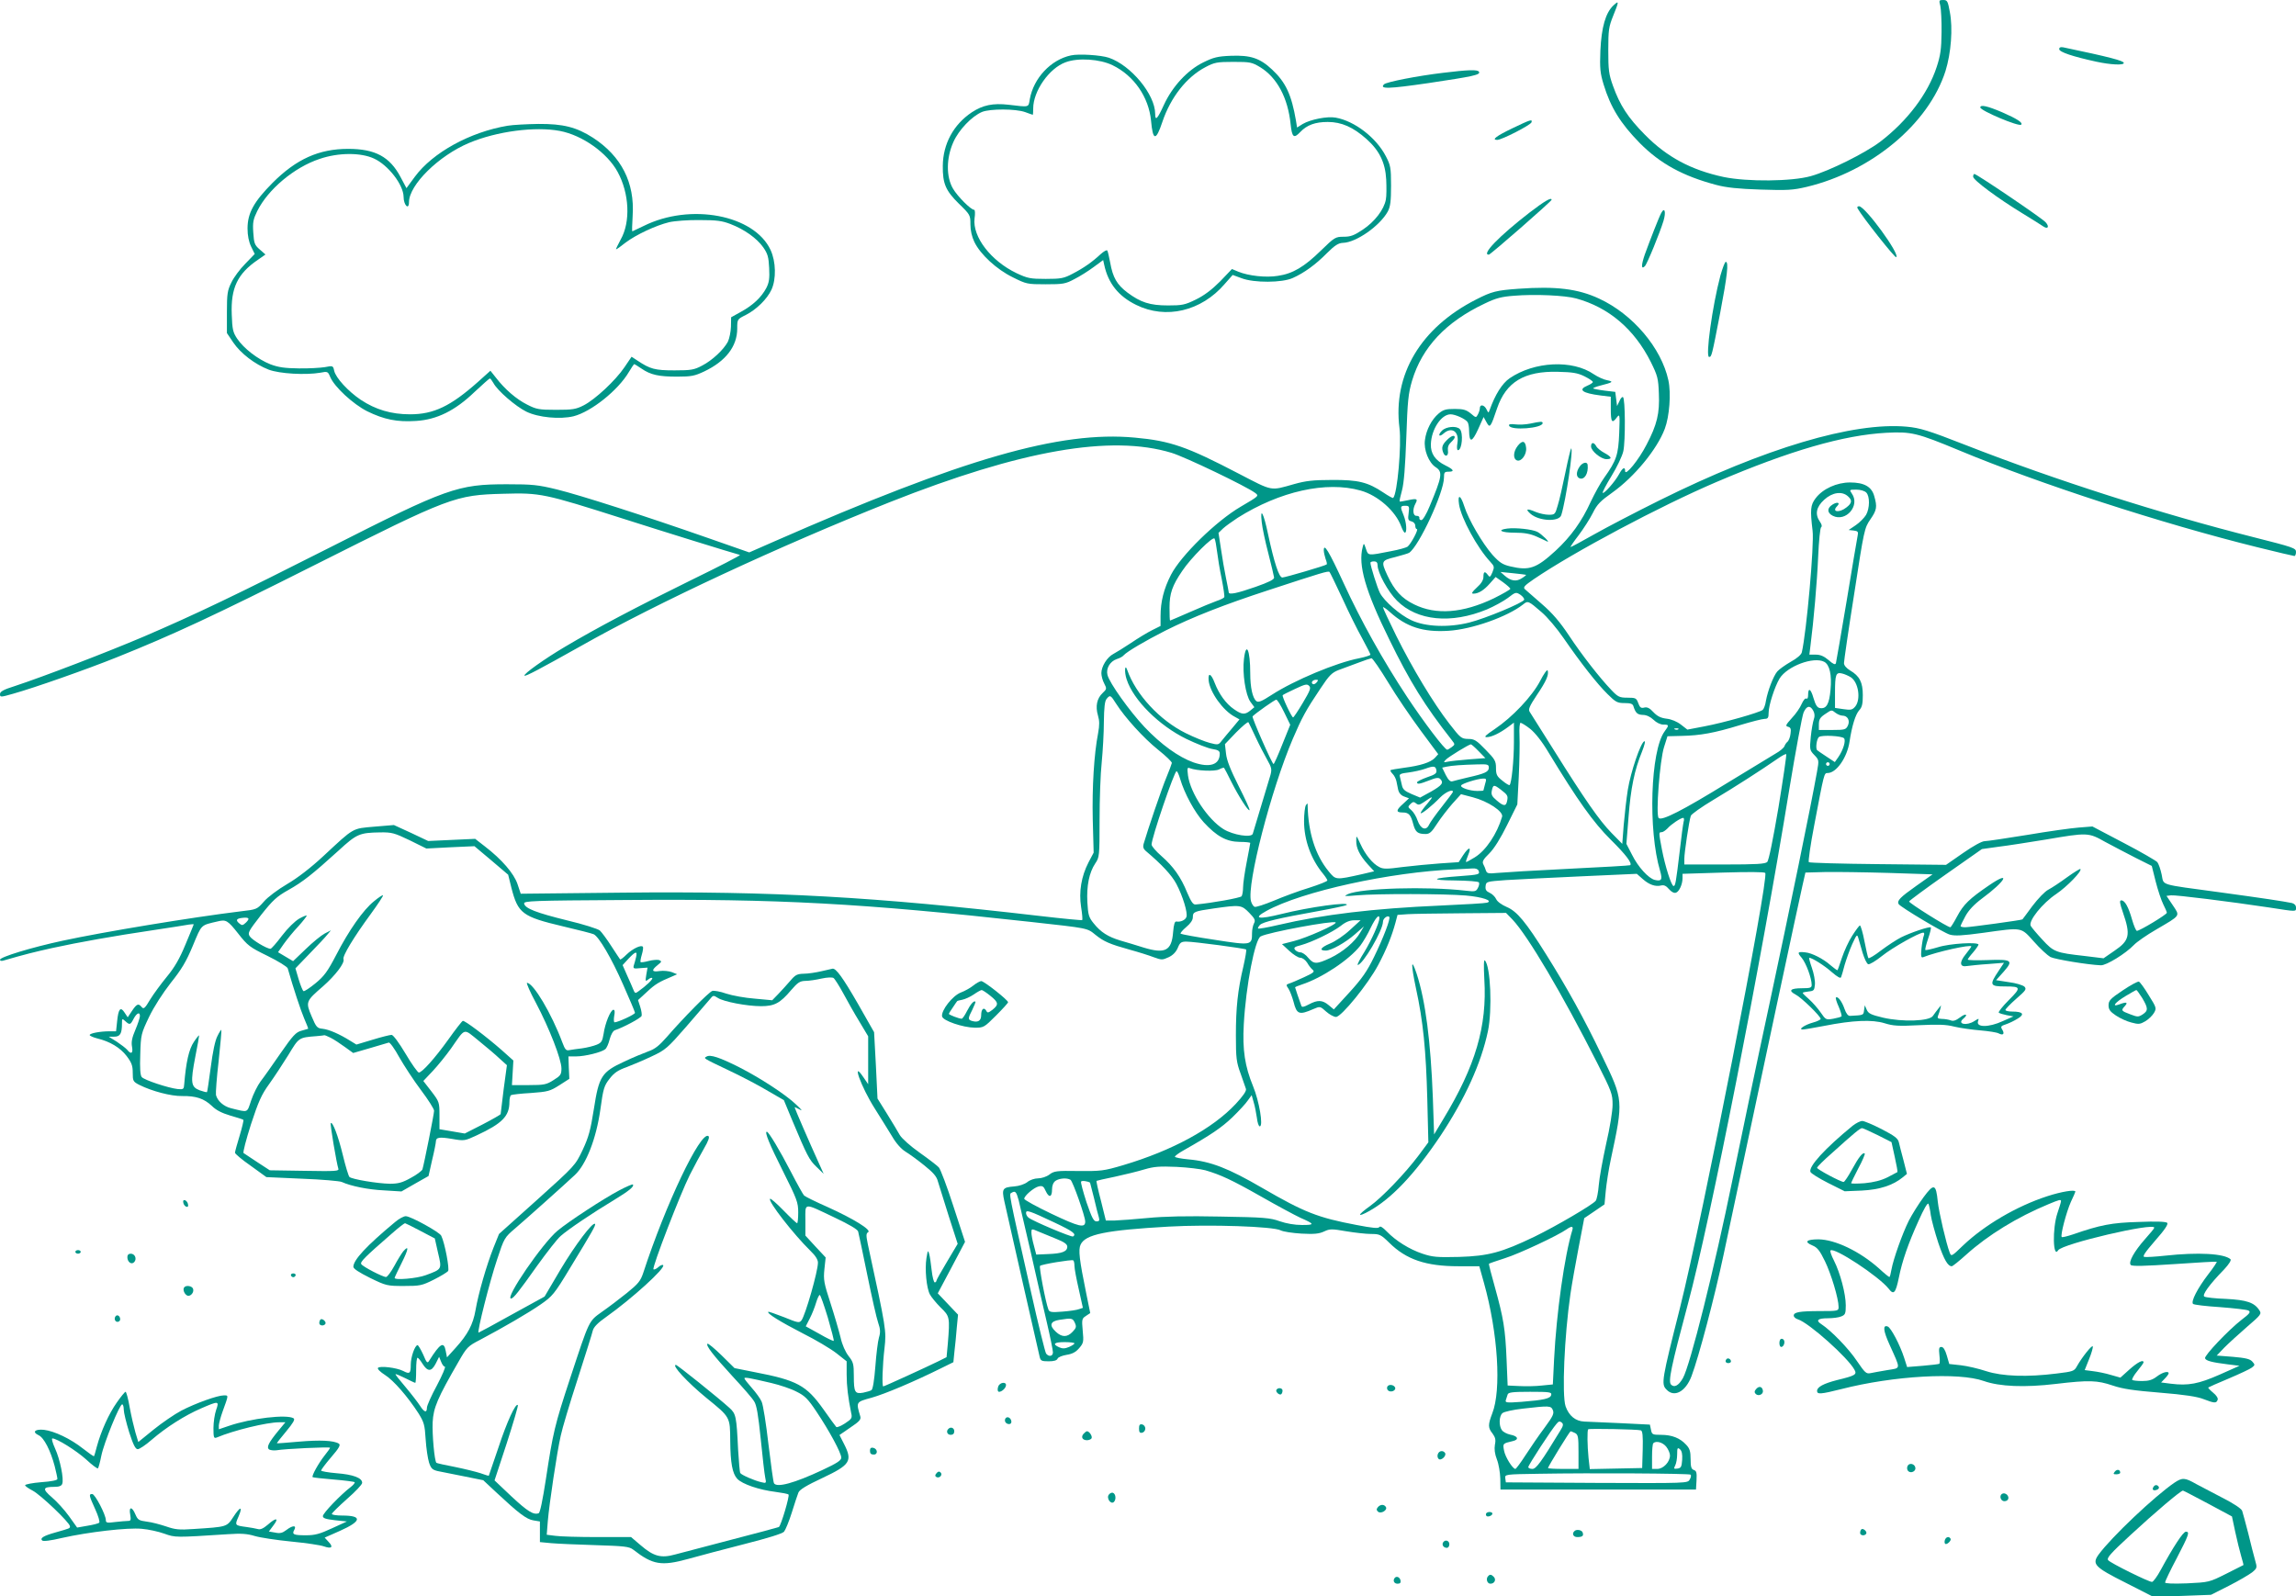
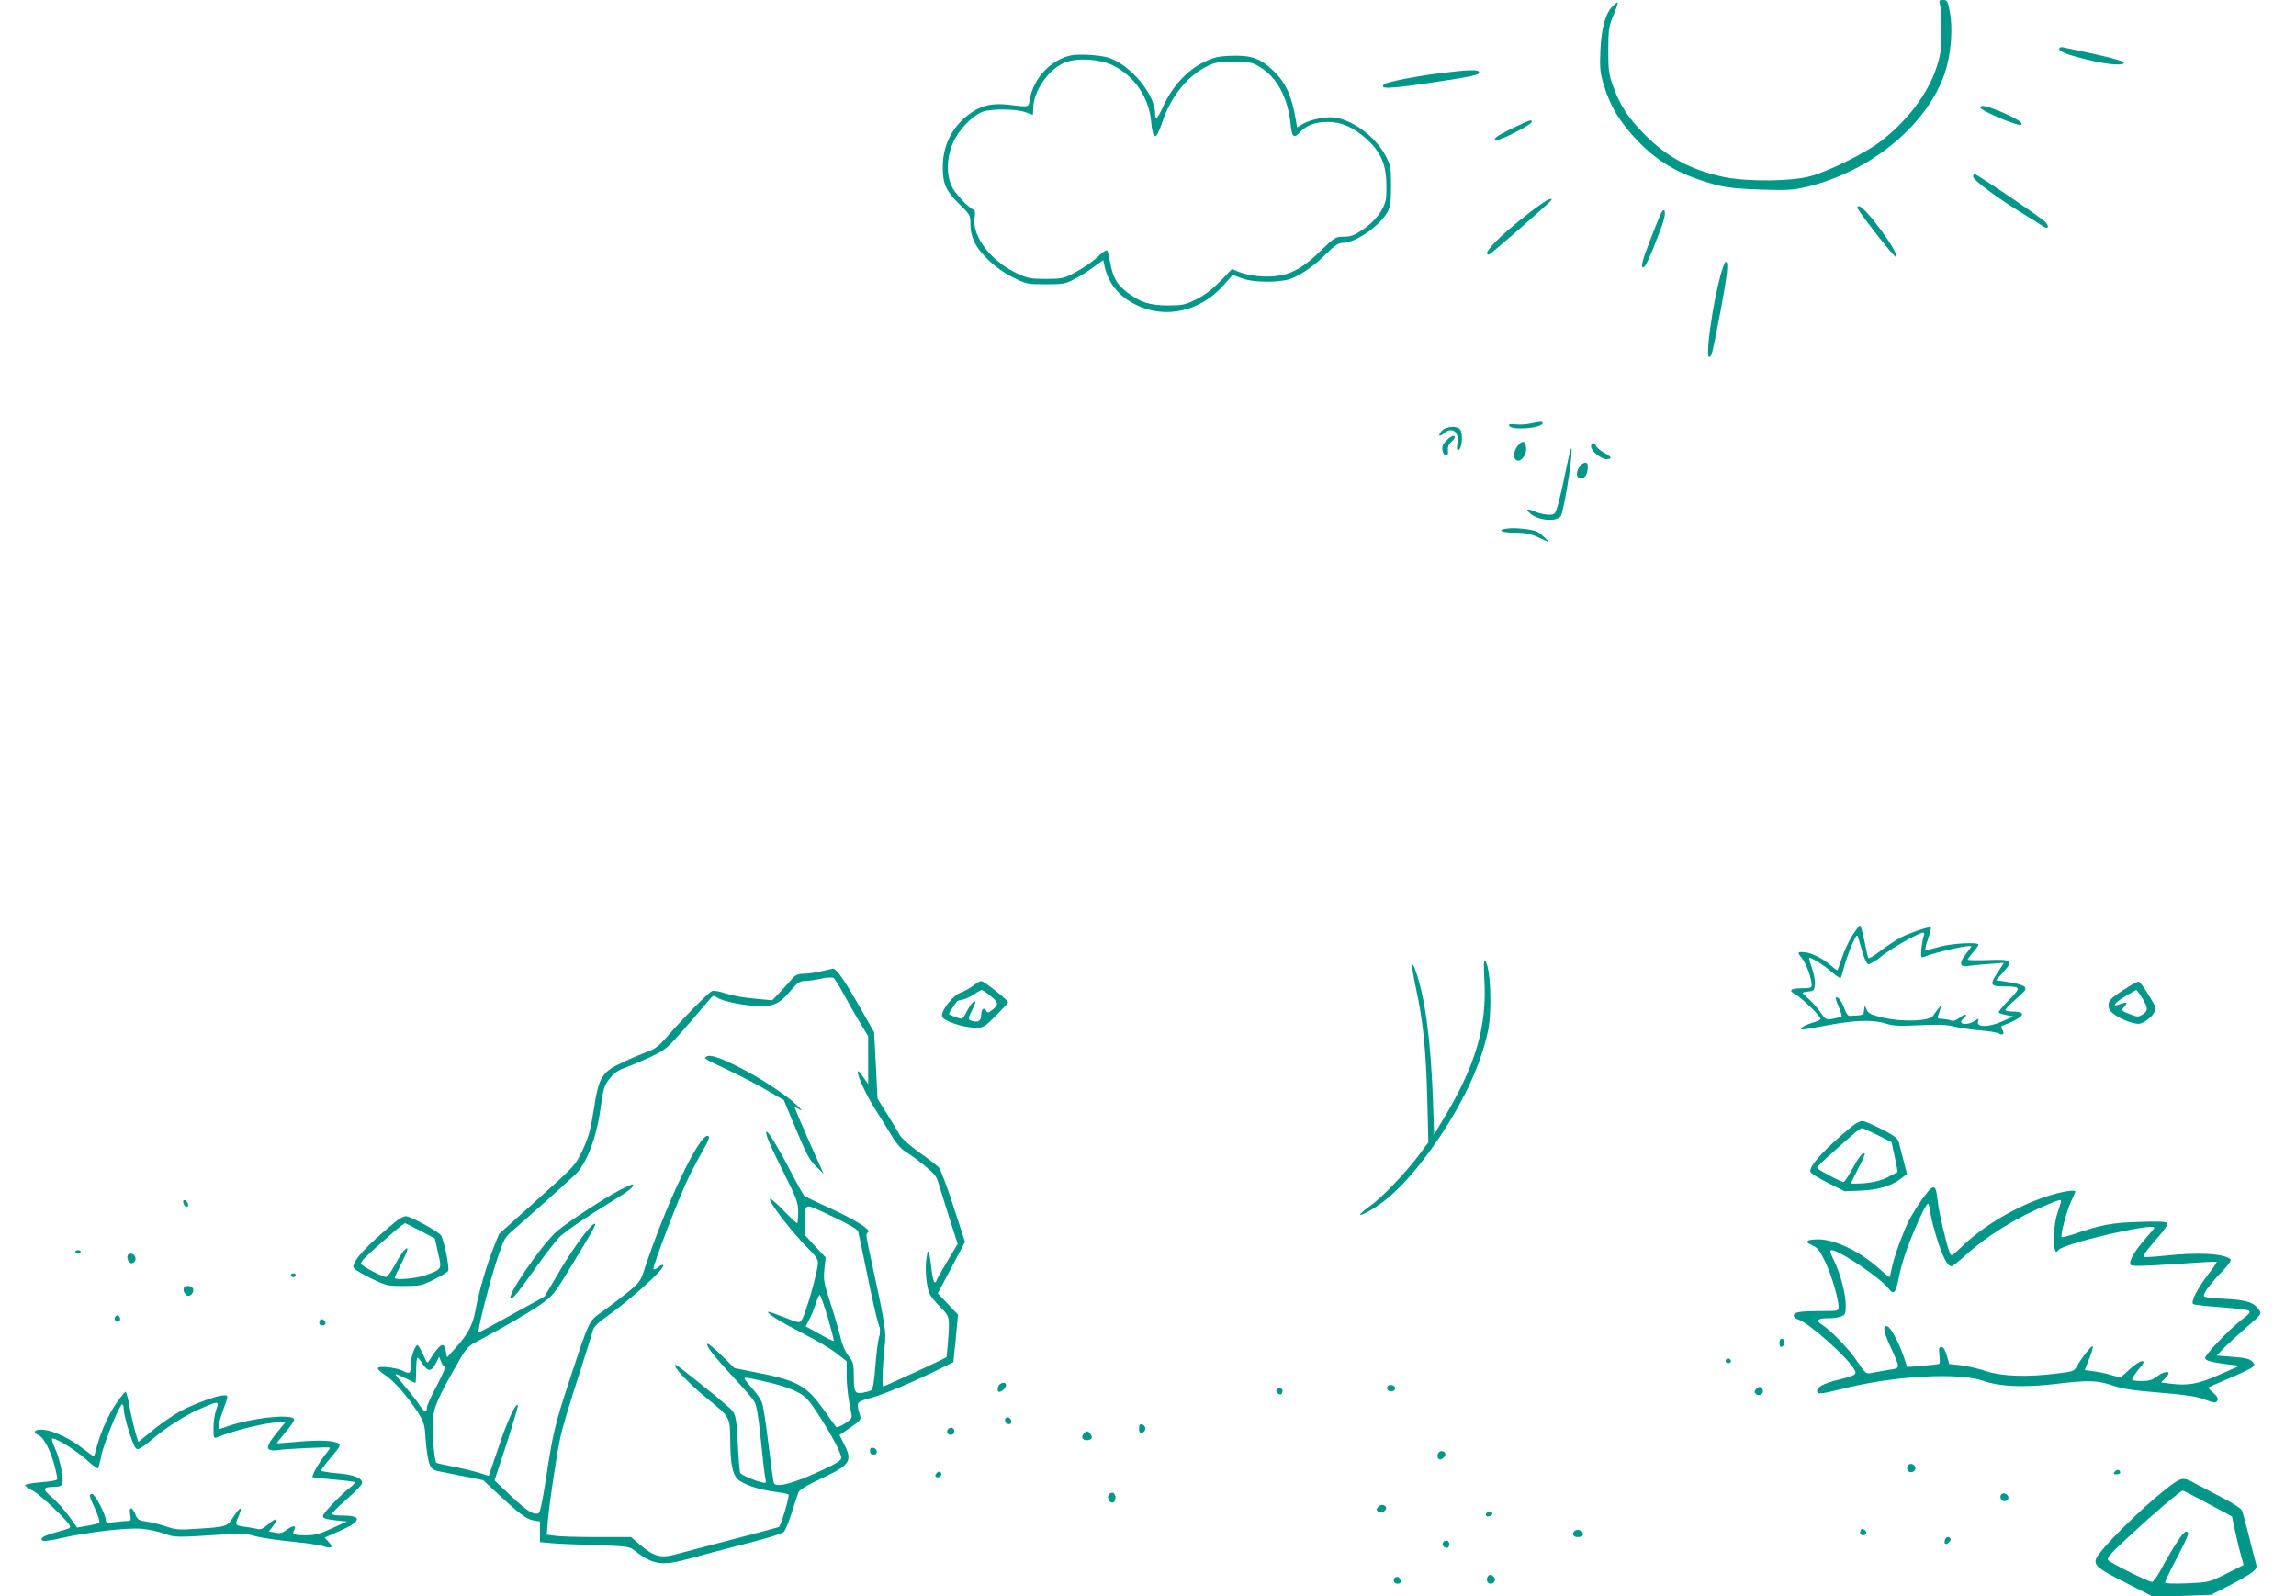
<svg xmlns="http://www.w3.org/2000/svg" version="1.0" width="1280pt" height="890pt" viewBox="0 0 1280 890" preserveAspectRatio="xMidYMid meet">
  <g transform="translate(0,890) scale(0.1,-0.1)" fill="#009688" stroke="none">
    <path d="M10817 8868 c4 -18 8 -85 7 -148 -1 -94 -6 -129 -27 -193 -49 -150 -164 -302 -316 -418 -84 -63 -282 -162 -386 -191 -106 -30 -354 -32 -485 -5 -182 39 -317 111 -440 236 -95 96 -139 164 -178 273 -23 64 -26 88 -26 198 0 113 3 131 27 191 33 81 34 89 2 59 -44 -41 -67 -122 -73 -252 -4 -100 -1 -126 18 -189 39 -128 94 -217 202 -327 114 -115 241 -184 426 -233 56 -15 123 -22 247 -26 150 -5 180 -3 257 15 363 87 680 352 774 646 31 100 42 238 24 330 -11 60 -14 66 -37 66 -23 0 -24 -2 -16 -32z" />
    <path d="M11480 8626 c0 -16 74 -41 207 -70 79 -17 153 -21 153 -7 0 12 -79 33 -337 87 -16 3 -23 0 -23 -10z" />
    <path d="M5970 8591 c-112 -24 -208 -127 -229 -244 -8 -47 0 -45 -118 -31 -88 10 -144 -2 -205 -42 -102 -68 -161 -176 -162 -299 -1 -99 16 -138 90 -211 63 -61 64 -64 64 -115 0 -34 8 -69 22 -98 33 -69 124 -153 214 -197 76 -38 81 -39 183 -39 97 0 111 2 161 29 30 15 79 46 107 67 l53 39 6 -27 c22 -103 80 -175 178 -223 166 -82 363 -35 493 116 l45 51 49 -18 c70 -27 227 -26 286 1 63 28 128 75 191 139 44 44 64 56 89 57 74 2 206 95 250 175 14 27 18 56 18 144 0 101 -3 114 -29 164 -54 104 -174 196 -279 215 -47 9 -141 -10 -184 -35 l-32 -20 -6 38 c-25 145 -57 214 -133 285 -68 64 -120 81 -229 77 -76 -3 -98 -9 -155 -37 -88 -43 -172 -134 -219 -236 -36 -79 -49 -93 -49 -51 0 108 -135 271 -258 313 -44 15 -169 23 -212 13z m233 -55 c119 -58 201 -177 214 -309 10 -113 27 -115 63 -7 46 137 135 251 241 306 49 26 64 29 155 29 95 0 103 -2 150 -30 94 -58 154 -171 169 -317 8 -75 18 -82 54 -44 37 39 83 56 153 56 77 0 142 -29 216 -95 72 -64 105 -132 110 -226 2 -43 2 -93 -2 -112 -10 -55 -62 -123 -128 -167 -49 -33 -69 -40 -107 -40 -46 0 -51 -3 -127 -77 -93 -91 -157 -129 -240 -141 -66 -11 -164 0 -220 23 l-36 15 -66 -69 c-46 -46 -88 -78 -135 -101 -61 -30 -77 -33 -155 -33 -102 0 -153 17 -227 72 -58 44 -81 83 -96 168 -6 32 -13 62 -16 66 -3 5 -19 -4 -37 -20 -46 -43 -94 -77 -156 -109 -49 -26 -65 -29 -150 -29 -86 0 -101 3 -163 32 -142 68 -246 202 -234 305 4 26 3 48 -2 48 -18 0 -93 75 -118 118 -39 66 -38 171 2 260 30 68 103 144 160 168 45 18 187 18 240 -1 22 -8 41 -15 43 -15 1 0 2 16 2 35 0 97 89 225 181 258 69 26 191 18 262 -17z" />
    <path d="M8045 8494 c-143 -17 -316 -51 -329 -64 -27 -27 23 -26 249 7 248 37 291 46 280 63 -8 13 -61 11 -200 -6z" />
    <path d="M11040 8301 c0 -18 216 -109 228 -96 11 11 -24 33 -106 69 -82 35 -122 44 -122 27z" />
    <path d="M8434 8186 c-92 -44 -121 -66 -87 -66 25 0 185 82 191 98 6 19 -6 15 -104 -32z" />
-     <path d="M2830 8199 c-209 -35 -417 -149 -517 -284 l-47 -64 -33 62 c-60 113 -141 157 -292 157 -163 0 -289 -57 -421 -189 -105 -106 -140 -169 -140 -255 0 -39 7 -74 20 -101 l20 -41 -53 -55 c-29 -29 -64 -76 -77 -104 -22 -44 -25 -63 -25 -166 l0 -116 35 -52 c42 -62 121 -122 198 -152 61 -23 206 -31 288 -17 40 8 42 7 55 -24 23 -55 127 -151 206 -191 94 -46 167 -61 272 -54 116 7 218 57 327 162 44 41 82 75 85 75 3 0 12 -12 20 -26 22 -42 124 -130 183 -159 67 -33 188 -44 263 -26 99 25 249 145 309 247 14 24 28 44 30 44 1 0 20 -11 40 -25 51 -35 96 -45 199 -45 79 0 98 4 151 29 120 57 184 140 184 239 0 52 0 52 48 76 59 30 119 89 143 141 27 59 25 156 -5 221 -91 196 -447 264 -708 134 -33 -16 -62 -30 -63 -30 -2 0 -1 39 2 88 12 184 -63 331 -221 434 -92 59 -166 78 -305 77 -64 -1 -141 -5 -171 -10z m291 -29 c126 -24 264 -122 322 -228 66 -121 73 -280 17 -378 -16 -30 -28 -54 -25 -54 3 0 26 16 52 37 58 44 169 96 243 114 30 7 107 13 170 12 95 0 125 -4 172 -22 78 -30 147 -79 183 -130 25 -36 30 -54 33 -115 3 -58 0 -81 -16 -112 -27 -51 -74 -96 -142 -133 l-54 -30 -1 -53 c-1 -29 -9 -66 -17 -83 -24 -45 -87 -104 -143 -133 -45 -24 -61 -27 -155 -27 -109 0 -135 7 -207 55 l-32 21 -40 -59 c-50 -74 -163 -179 -227 -212 -43 -22 -62 -25 -154 -25 -96 0 -110 3 -161 29 -60 30 -124 85 -174 150 l-31 39 -69 -62 c-153 -136 -247 -181 -379 -181 -105 0 -192 26 -275 81 -71 48 -139 122 -148 162 -6 28 -7 29 -52 20 -25 -4 -91 -8 -146 -7 -78 1 -113 6 -158 23 -70 28 -148 88 -185 143 -24 36 -27 53 -30 134 -6 148 32 228 145 305 l43 30 -32 28 c-29 25 -32 35 -36 95 -4 56 0 74 22 119 60 121 206 244 348 291 105 36 230 36 303 2 79 -36 164 -146 165 -213 0 -47 30 -77 30 -30 1 97 166 259 335 330 154 65 368 93 506 67z" />
    <path d="M11000 7915 c0 -19 138 -121 274 -204 55 -34 109 -67 118 -74 26 -17 34 0 12 24 -19 22 -384 269 -397 269 -4 0 -7 -7 -7 -15z" />
    <path d="M8526 7714 c-169 -131 -269 -234 -226 -234 9 0 350 298 350 306 0 16 -39 -7 -124 -72z" />
    <path d="M10356 7738 c26 -47 208 -277 215 -272 24 14 -173 284 -207 284 -9 0 -12 -5 -8 -12z" />
    <path d="M9261 7712 c-13 -24 -62 -150 -91 -230 -21 -61 -21 -87 0 -66 13 13 84 187 104 253 15 50 6 79 -13 43z" />
    <path d="M9591 7363 c-45 -169 -84 -453 -63 -453 14 0 15 3 62 246 40 210 48 284 31 284 -5 0 -18 -35 -30 -77z" />
-     <path d="M8465 7290 c-123 -9 -148 -15 -236 -60 -309 -157 -465 -419 -427 -717 12 -96 -12 -367 -35 -389 -2 -3 -27 11 -55 30 -87 58 -140 71 -287 70 -104 0 -146 -5 -210 -23 -135 -38 -116 -42 -307 57 -291 152 -383 184 -581 202 -417 39 -956 -116 -2011 -579 l-139 -61 -226 79 c-360 126 -716 240 -846 272 -107 26 -136 29 -280 29 -273 0 -335 -22 -983 -351 -521 -264 -753 -375 -1042 -499 -202 -86 -556 -222 -717 -275 -64 -20 -83 -31 -83 -45 0 -18 3 -18 73 2 118 33 411 136 580 204 309 124 540 231 1102 514 756 380 782 390 1052 397 206 6 227 1 664 -138 225 -72 596 -187 654 -203 6 -2 -119 -66 -277 -143 -301 -148 -523 -265 -698 -369 -112 -66 -234 -153 -226 -161 5 -6 86 37 316 166 428 242 1107 557 1720 801 732 290 1234 378 1572 275 78 -24 417 -187 465 -223 23 -17 22 -17 -80 -77 -137 -80 -334 -273 -389 -380 -40 -78 -58 -150 -58 -230 l0 -55 -48 -24 c-26 -13 -79 -45 -117 -71 -39 -26 -83 -53 -98 -61 -35 -18 -67 -70 -67 -107 0 -15 7 -42 16 -58 15 -29 14 -31 -9 -53 -32 -30 -41 -74 -26 -125 9 -30 9 -54 1 -98 -23 -118 -34 -302 -30 -482 l5 -185 -29 -55 c-40 -78 -54 -163 -41 -248 6 -37 9 -70 6 -73 -2 -2 -108 8 -236 23 -921 107 -1488 139 -2328 130 l-566 -6 -18 54 c-20 59 -88 138 -182 210 l-54 42 -131 -6 -131 -6 -95 45 -96 44 -108 -9 c-126 -11 -112 -3 -284 -163 -72 -67 -145 -123 -203 -157 -51 -30 -109 -73 -130 -98 -38 -43 -40 -44 -128 -54 -277 -34 -762 -114 -994 -164 -176 -38 -349 -91 -349 -106 0 -6 8 -8 18 -5 124 36 174 48 272 70 146 32 348 68 565 100 94 14 182 28 198 31 15 2 27 3 27 1 0 -2 -21 -52 -46 -112 -33 -80 -61 -128 -104 -180 -32 -39 -74 -96 -93 -127 -29 -49 -36 -55 -47 -42 -18 22 -27 19 -54 -21 l-24 -36 -18 27 c-22 34 -34 21 -41 -49 l-6 -56 -36 0 c-52 0 -111 -11 -111 -21 0 -4 19 -13 43 -19 70 -17 127 -51 163 -98 28 -37 34 -54 34 -93 0 -46 2 -50 37 -68 70 -35 176 -63 238 -62 79 1 122 -14 166 -55 24 -24 56 -40 103 -54 38 -11 71 -21 73 -24 2 -2 -7 -42 -21 -88 -14 -46 -26 -89 -26 -95 0 -6 39 -39 88 -73 l87 -63 200 -9 c110 -4 209 -13 220 -18 50 -23 148 -43 236 -47 l97 -6 75 43 76 43 20 89 c12 49 21 96 21 103 0 24 19 27 90 15 69 -12 71 -11 138 20 142 66 182 107 182 186 0 18 4 35 9 38 5 3 55 9 111 12 94 7 106 10 158 43 l56 36 -3 63 -2 62 43 0 c49 0 142 23 162 40 8 6 19 31 25 56 7 26 19 47 29 50 46 15 144 67 149 80 2 7 -1 30 -8 51 l-12 37 50 46 c46 43 66 55 143 87 l25 11 -30 12 c-16 6 -47 9 -67 6 -45 -7 -48 4 -12 33 24 19 24 21 9 28 -10 3 -36 1 -59 -5 -22 -6 -43 -9 -45 -6 -2 2 1 21 7 41 6 20 9 40 6 44 -8 13 -57 -10 -91 -43 -18 -18 -34 -30 -36 -27 -2 2 -24 36 -49 74 -25 39 -54 78 -64 87 -11 9 -92 35 -181 56 -174 43 -236 67 -241 94 -3 15 43 17 565 20 854 7 1315 -18 2258 -122 326 -36 315 -34 362 -72 47 -38 80 -52 191 -83 48 -13 108 -32 134 -42 44 -16 48 -16 83 0 24 11 41 29 51 52 12 30 19 35 48 35 42 0 327 -38 333 -44 3 -3 -4 -44 -15 -93 -32 -135 -42 -231 -42 -386 0 -126 3 -150 26 -212 13 -38 27 -77 30 -86 4 -11 -16 -40 -57 -84 -129 -138 -354 -260 -626 -341 -111 -33 -126 -34 -251 -33 -122 2 -136 0 -162 -20 -16 -12 -44 -21 -63 -21 -19 0 -46 -9 -60 -21 -16 -12 -46 -22 -73 -24 -65 -5 -70 -13 -55 -82 21 -95 190 -840 197 -868 5 -22 11 -25 50 -25 30 0 46 5 50 15 3 8 26 17 50 21 32 5 51 15 70 37 25 29 26 36 20 98 -6 63 -4 68 18 82 l24 16 -23 113 c-38 186 -44 240 -31 268 26 58 141 81 491 101 231 13 584 1 625 -21 13 -7 65 -15 115 -18 72 -4 99 -1 127 12 32 15 42 15 123 1 48 -8 111 -15 138 -15 48 0 55 -3 102 -49 95 -94 205 -131 386 -131 l116 0 26 -93 c78 -279 98 -597 46 -728 -24 -63 -24 -80 2 -112 15 -21 19 -34 13 -62 -4 -24 -1 -51 11 -82 10 -25 18 -73 19 -107 l1 -61 545 0 545 0 3 52 c2 42 0 52 -15 57 -14 5 -18 17 -18 60 0 44 -5 60 -25 81 -34 37 -79 55 -140 55 -48 0 -51 2 -56 29 l-6 28 -161 8 c-89 4 -181 8 -204 9 -50 2 -86 32 -105 85 -21 62 -7 391 27 626 8 55 29 173 46 261 l31 162 56 38 57 39 7 75 c4 41 16 120 28 175 71 332 71 330 -49 578 -99 207 -195 380 -311 565 -114 182 -163 241 -220 265 -28 12 -53 30 -59 44 -6 13 -22 29 -36 35 -20 9 -25 18 -23 37 3 26 5 26 113 34 61 4 249 13 420 21 l310 14 33 -29 c36 -32 71 -44 103 -36 15 4 28 -2 43 -20 15 -17 29 -24 40 -20 18 7 36 47 36 81 l0 24 226 7 c139 4 229 4 235 -2 23 -23 -352 -1936 -476 -2428 -100 -396 -105 -422 -75 -452 43 -47 107 -13 140 74 41 109 128 438 179 678 212 998 424 1992 439 2055 l17 75 110 3 c61 1 220 -1 355 -5 l244 -8 -92 -65 c-89 -63 -108 -82 -97 -101 11 -17 250 -160 285 -170 28 -8 69 -6 186 10 222 31 209 33 283 -49 34 -39 76 -77 92 -86 27 -13 208 -43 281 -46 31 -1 138 65 184 113 16 17 72 56 124 86 140 82 134 74 93 136 l-35 52 25 3 c26 3 330 -35 549 -68 155 -24 148 -24 148 0 0 12 -8 21 -22 25 -49 10 -154 26 -403 60 -345 47 -310 36 -324 99 -6 29 -17 60 -24 69 -7 8 -91 57 -187 107 l-175 92 -75 -6 c-41 -3 -171 -21 -288 -41 -117 -19 -224 -35 -238 -35 -15 0 -64 -27 -120 -66 l-95 -66 -379 4 c-208 2 -382 7 -386 11 -4 4 9 96 30 205 56 295 55 292 75 292 49 0 109 87 122 175 13 86 33 152 54 175 16 17 20 36 20 84 0 72 -18 107 -71 138 -21 13 -34 28 -34 41 0 11 25 185 57 386 55 358 57 367 90 415 36 52 39 70 22 129 -14 53 -56 77 -135 77 -74 0 -152 -35 -192 -88 -29 -38 -31 -64 -17 -181 10 -75 -34 -566 -60 -678 -3 -13 -27 -34 -62 -53 -31 -18 -65 -42 -75 -54 -22 -26 -53 -108 -63 -163 -3 -23 -12 -46 -18 -51 -18 -15 -219 -72 -326 -92 l-94 -18 -36 28 c-22 17 -53 30 -80 33 -33 4 -52 14 -73 36 -21 23 -35 30 -51 26 -18 -5 -25 0 -34 25 -10 28 -15 30 -60 30 -44 0 -53 4 -90 43 -64 67 -163 193 -237 305 -50 75 -92 124 -150 174 -45 39 -87 76 -95 83 -11 11 -2 20 50 56 222 151 703 407 1019 542 410 175 707 261 946 274 140 7 170 0 406 -98 446 -186 1129 -408 1662 -540 109 -27 203 -49 207 -49 5 0 9 10 9 23 0 21 -16 26 -233 81 -519 131 -1106 318 -1607 514 -212 83 -256 96 -330 103 -298 27 -791 -119 -1379 -411 -131 -65 -294 -150 -363 -189 -69 -39 -128 -71 -132 -71 -3 0 17 30 45 66 27 36 63 92 79 124 24 49 43 67 109 114 122 87 248 239 292 355 26 69 36 198 20 271 -39 180 -198 368 -386 455 -118 55 -241 70 -450 55z m322 -54 c182 -50 324 -171 416 -354 38 -77 42 -92 45 -176 5 -110 -10 -174 -69 -286 -43 -84 -118 -176 -119 -147 0 27 -14 20 -34 -17 -22 -41 -84 -111 -91 -104 -3 3 19 45 49 94 30 49 60 111 66 139 12 55 11 293 -2 301 -4 3 -14 -7 -20 -23 l-13 -27 -5 39 -5 40 -59 7 c-32 4 -61 10 -64 12 -2 3 16 10 39 16 71 18 77 22 39 30 -19 3 -53 19 -74 33 -120 83 -332 72 -470 -22 -42 -29 -81 -92 -111 -176 -7 -19 -7 -19 -18 3 -12 25 -37 30 -37 6 0 -8 -5 -24 -11 -35 -10 -19 -11 -19 -40 6 -25 20 -41 25 -89 25 -49 0 -64 -4 -90 -26 -39 -33 -69 -91 -76 -147 -8 -54 21 -127 60 -152 40 -26 36 -51 -34 -218 -18 -44 -38 -77 -46 -77 -8 0 -13 6 -11 13 1 6 -6 11 -15 11 -21 -2 -25 35 -7 68 15 27 8 30 -42 19 -24 -5 -45 -9 -46 -7 -2 2 4 30 13 62 11 41 18 131 24 294 7 206 11 245 32 317 56 187 188 328 406 431 62 30 94 38 162 43 117 10 285 2 347 -15z m46 -434 c26 -13 47 -27 47 -32 0 -4 -13 -13 -30 -20 -55 -23 -29 -42 73 -55 l57 -7 0 -69 c0 -73 7 -83 34 -46 16 21 17 16 13 -88 -5 -121 -15 -152 -84 -249 -20 -27 -53 -88 -75 -134 -50 -110 -111 -194 -195 -272 -108 -99 -147 -113 -253 -88 -43 10 -60 21 -100 65 -56 64 -134 197 -157 271 -20 63 -38 69 -29 10 12 -78 102 -243 174 -320 23 -25 24 -29 12 -59 -12 -28 -15 -29 -25 -15 -17 23 -25 20 -25 -10 0 -18 -12 -38 -37 -60 -27 -25 -32 -34 -19 -34 28 0 59 19 92 57 l32 36 41 -29 c22 -16 41 -33 41 -37 0 -4 -42 -28 -92 -53 -173 -83 -322 -94 -444 -34 -70 34 -110 78 -149 161 -37 80 -35 84 43 103 37 10 72 20 78 24 55 37 194 337 194 419 0 29 3 33 25 33 36 0 30 12 -17 35 -57 28 -83 66 -81 119 3 83 58 166 110 166 26 0 84 -26 95 -44 4 -6 8 -27 8 -46 1 -70 16 -68 50 6 l31 69 16 -29 c19 -35 23 -30 59 77 50 147 152 209 339 204 82 -2 109 -6 148 -25z m-1248 -637 c97 -27 196 -115 227 -201 7 -19 16 -34 20 -34 13 0 9 58 -7 97 -20 48 -19 53 9 53 22 0 24 -3 19 -41 -5 -35 -3 -41 16 -46 12 -3 21 -13 21 -24 0 -11 4 -19 9 -19 11 0 -33 -83 -52 -98 -7 -5 -48 -17 -92 -25 -131 -26 -127 -26 -140 13 -11 33 -12 34 -18 10 -27 -100 15 -245 148 -515 115 -236 198 -370 349 -562 18 -23 18 -24 0 -38 -11 -8 -22 -15 -26 -15 -14 0 -130 153 -224 295 -134 203 -257 424 -353 633 -83 180 -111 226 -111 184 0 -11 5 -33 10 -48 6 -15 9 -29 6 -31 -7 -7 -229 -72 -247 -73 -19 0 -46 85 -80 243 -24 116 -45 155 -35 66 3 -31 20 -110 37 -175 17 -66 31 -126 32 -134 1 -11 -29 -26 -103 -52 -103 -36 -150 -46 -150 -30 0 4 -7 39 -15 78 -8 39 -21 112 -28 162 l-14 91 26 25 c14 13 51 39 81 59 235 148 494 206 685 152z m2819 -11 c21 -21 20 -88 -1 -125 -10 -16 -35 -42 -57 -57 l-40 -27 28 -3 c24 -3 27 -7 22 -30 -3 -15 -31 -178 -61 -362 -31 -184 -58 -341 -60 -348 -4 -10 -15 -5 -40 17 -26 22 -46 31 -72 31 l-36 0 6 48 c18 140 37 356 43 497 4 88 11 163 17 166 6 4 3 16 -7 30 -29 42 -21 82 24 123 45 41 99 49 132 19 25 -22 23 -38 -8 -62 -40 -32 -85 -26 -52 7 20 20 0 26 -27 8 -31 -20 -29 -46 3 -62 73 -36 153 57 106 124 -15 22 -14 22 25 22 23 0 46 -7 55 -16z m-3619 -329 c4 -33 15 -102 26 -153 10 -52 17 -98 14 -102 -3 -5 -22 -14 -43 -21 -20 -7 -86 -34 -147 -61 -60 -26 -110 -48 -112 -48 -2 0 -3 33 -3 73 0 78 15 122 71 204 47 71 172 196 180 180 4 -6 10 -39 14 -72z m895 -77 c0 -41 58 -147 108 -197 113 -113 302 -131 501 -49 40 17 93 46 117 64 43 33 45 34 70 18 13 -9 23 -22 21 -28 -6 -17 -215 -104 -306 -127 -116 -29 -244 -24 -323 13 -63 29 -151 106 -175 152 -14 27 -53 151 -53 168 0 5 9 8 20 8 14 0 20 -7 20 -22z m-197 -183 c35 -77 85 -178 111 -224 25 -46 46 -87 46 -91 0 -4 -28 -13 -62 -20 -127 -24 -363 -123 -488 -204 -57 -37 -75 -44 -86 -35 -21 17 -34 76 -34 155 0 130 -23 181 -35 80 -10 -79 9 -202 36 -239 l22 -30 -23 -19 c-30 -24 -47 -23 -91 8 -44 30 -83 84 -107 146 -20 53 -38 61 -34 15 6 -65 80 -169 145 -203 l27 -15 -39 -47 c-22 -26 -49 -58 -60 -72 -18 -24 -21 -24 -67 -12 -27 7 -87 31 -133 54 -146 72 -279 216 -327 353 -13 38 -17 -12 -3 -53 37 -115 181 -258 333 -332 56 -27 120 -52 144 -56 33 -5 42 -11 42 -26 0 -62 -55 -80 -146 -49 -84 30 -181 100 -273 197 -83 88 -196 246 -207 291 -9 36 14 75 51 88 17 5 35 15 40 22 18 20 118 79 232 137 152 76 328 145 573 225 299 98 334 109 342 102 3 -3 35 -69 71 -146z m1025 130 c1 -1 -9 -10 -24 -19 -30 -20 -61 -16 -95 14 l-24 21 70 -7 c39 -4 71 -8 73 -9z m86 -208 c31 -26 86 -91 123 -145 96 -139 186 -254 245 -312 45 -45 55 -50 95 -50 33 0 45 -4 49 -17 12 -38 22 -48 53 -49 19 0 41 -10 59 -27 16 -16 39 -27 55 -27 32 0 33 -3 7 -38 -79 -108 -93 -551 -25 -778 14 -49 8 -59 -30 -50 -35 9 -93 72 -127 141 l-31 60 12 150 c12 159 33 262 75 364 15 38 20 61 13 58 -20 -6 -76 -171 -92 -270 -8 -50 -18 -139 -23 -197 l-8 -105 -60 61 c-68 70 -145 180 -323 464 -67 107 -127 202 -133 211 -9 13 -2 31 40 94 52 77 68 113 60 137 -3 7 -22 -20 -42 -59 -45 -86 -155 -202 -253 -268 -51 -34 -62 -45 -45 -45 27 0 73 22 120 57 l32 24 0 -108 c0 -102 -13 -229 -24 -240 -2 -3 -21 8 -40 24 -31 24 -36 34 -36 71 0 39 -6 49 -58 102 -51 53 -63 60 -97 60 -38 1 -43 5 -105 85 -90 116 -207 311 -296 490 -41 83 -74 154 -74 159 0 4 17 -7 38 -26 93 -84 186 -114 327 -105 131 8 328 78 415 146 28 23 30 22 104 -42z m-855 -392 c45 -75 127 -195 181 -268 l98 -132 -19 -21 c-24 -25 -80 -43 -173 -55 -38 -5 -71 -11 -74 -13 -2 -3 3 -12 12 -21 9 -9 18 -27 21 -41 3 -13 7 -35 10 -49 4 -16 16 -30 33 -36 l27 -10 -32 -30 c-41 -36 -42 -49 -4 -49 35 0 46 -12 60 -66 12 -44 25 -54 69 -54 22 0 34 11 64 58 20 31 59 81 85 111 l48 53 65 -17 c85 -22 173 -80 164 -109 -28 -95 -90 -188 -152 -226 -26 -16 -48 -28 -49 -26 -2 2 4 19 12 39 20 48 4 47 -28 -1 l-25 -39 -104 -7 c-56 -4 -150 -13 -208 -20 -89 -12 -109 -12 -131 0 -36 18 -78 69 -105 129 -23 49 -23 50 -23 17 -1 -40 19 -81 65 -132 l35 -38 -68 -16 c-148 -33 -146 -33 -186 16 -74 90 -114 216 -117 368 0 13 -1 13 -10 0 -5 -8 -10 -48 -10 -88 0 -105 38 -212 107 -295 13 -16 23 -32 23 -36 0 -5 -46 -23 -102 -41 -57 -17 -145 -50 -197 -72 -51 -21 -99 -37 -107 -34 -7 3 -16 17 -20 32 -24 94 112 620 233 904 51 119 73 160 155 282 48 73 64 88 100 102 24 9 72 27 108 40 36 14 70 25 76 26 6 0 48 -61 93 -135z m2431 115 c30 -16 43 -73 35 -156 -7 -80 -23 -107 -58 -102 -16 2 -25 16 -37 56 -15 53 -30 61 -30 15 0 -14 -4 -21 -10 -18 -6 4 -17 -10 -26 -30 -8 -20 -33 -56 -55 -79 -34 -38 -37 -44 -21 -48 15 -4 18 -12 14 -39 -2 -19 -10 -38 -16 -44 -7 -5 -15 -17 -18 -26 -4 -9 -26 -28 -50 -41 -24 -14 -144 -87 -268 -163 -250 -154 -366 -213 -383 -196 -17 17 6 321 30 396 l19 60 79 2 c103 2 182 16 325 60 63 19 125 35 138 35 18 0 22 6 22 35 0 40 34 145 61 190 43 69 190 124 249 93z m148 -86 c43 -28 57 -123 25 -163 -16 -19 -25 -21 -65 -15 l-48 7 0 83 c0 104 5 117 39 109 14 -3 36 -13 49 -21z m-2978 -29 c-7 -8 -16 -12 -21 -9 -13 8 -1 24 18 24 13 0 13 -3 3 -15z m-77 -114 c-26 -44 -51 -81 -54 -81 -8 0 -64 119 -58 124 2 3 33 18 69 35 55 26 67 29 78 17 12 -11 6 -26 -35 -95z m-1041 -4 c49 -77 153 -192 234 -257 44 -35 78 -68 77 -74 -1 -6 -15 -43 -31 -82 -25 -59 -104 -292 -127 -371 -4 -15 0 -27 12 -37 90 -76 145 -135 171 -184 36 -68 65 -163 56 -185 -6 -17 -33 -29 -55 -25 -10 2 -15 -14 -19 -59 -8 -104 -44 -123 -165 -86 -39 12 -96 30 -129 39 -69 21 -109 46 -149 96 -27 33 -31 47 -35 117 -5 92 10 166 44 217 23 34 24 40 24 242 0 114 5 259 12 322 6 63 12 165 12 226 1 78 5 116 15 127 19 24 23 22 53 -26z m937 -48 l34 -70 -44 -109 c-24 -61 -46 -110 -49 -110 -8 0 -123 261 -117 266 19 19 124 93 132 93 6 0 25 -31 44 -70z m2950 8 c8 -15 9 -31 3 -47 -5 -14 -13 -58 -17 -98 -7 -71 -6 -75 20 -102 26 -27 26 -29 15 -91 -34 -192 -154 -775 -265 -1294 -70 -324 -162 -765 -206 -980 -102 -500 -237 -1039 -277 -1109 -24 -42 -48 -54 -66 -36 -17 17 0 99 94 450 125 465 406 1891 565 2868 36 218 72 412 80 430 17 38 37 41 54 9z m125 -12 c11 -8 27 -15 37 -15 29 0 44 -27 31 -55 -11 -23 -17 -25 -87 -25 l-75 0 0 28 c0 32 6 42 40 64 31 21 31 21 54 3z m-3234 -135 c19 -41 48 -97 64 -125 25 -44 27 -54 19 -85 -11 -38 -92 -306 -99 -329 -8 -23 -109 -7 -163 26 -88 55 -184 200 -198 299 -5 41 -4 47 10 41 40 -15 139 -19 163 -7 13 7 26 11 28 9 2 -2 21 -38 41 -79 41 -81 94 -164 101 -157 3 3 -24 62 -60 133 -46 92 -67 144 -71 182 l-6 53 62 65 c35 35 65 61 69 57 3 -5 21 -42 40 -83z m1531 46 c28 -23 65 -69 103 -133 161 -265 248 -388 346 -485 85 -84 121 -132 108 -142 -1 -2 -156 -11 -343 -20 -187 -9 -366 -20 -397 -23 -51 -5 -58 -3 -64 13 -3 11 -10 27 -15 36 -7 14 0 27 34 60 27 27 63 85 99 158 l57 115 8 155 c4 85 6 188 4 228 -2 41 1 72 6 72 5 0 30 -15 54 -34z m826 -2 c-3 -3 -12 -4 -19 -1 -8 3 -5 6 6 6 11 1 17 -2 13 -5z m923 -50 c12 -12 -4 -66 -32 -106 l-19 -27 -47 31 c-26 17 -49 33 -51 35 -11 8 -3 66 10 74 17 12 126 6 139 -7z m-2036 -73 l37 -38 -93 -7 c-51 -4 -104 -10 -118 -13 -23 -5 -24 -4 -9 12 16 16 127 84 139 85 3 0 23 -17 44 -39z m1671 -312 c-30 -176 -54 -297 -63 -305 -11 -11 -60 -14 -238 -14 l-224 0 0 33 c0 32 26 208 36 238 2 9 60 50 127 90 117 70 262 163 356 228 24 17 46 29 49 26 3 -2 -17 -136 -43 -296z m285 241 c0 -5 -4 -10 -10 -10 -5 0 -10 5 -10 10 0 6 5 10 10 10 6 0 10 -4 10 -10z m-1900 -20 c0 -23 -20 -33 -118 -55 -37 -9 -75 -18 -84 -21 -12 -4 -23 6 -38 35 l-20 41 22 5 c32 7 91 11 171 13 61 2 67 0 67 -18z m-292 -16 c2 -16 -8 -23 -53 -38 -30 -11 -55 -23 -55 -28 0 -12 14 -10 68 11 37 15 52 17 61 8 21 -21 11 -35 -50 -70 l-62 -34 -48 20 c-39 17 -49 26 -54 51 -4 17 -9 38 -11 47 -4 13 6 17 49 22 29 4 71 13 93 21 47 17 58 16 62 -10z m-1429 -46 c24 -82 81 -187 132 -243 72 -78 126 -108 200 -109 33 0 59 -3 59 -6 0 -3 -9 -51 -20 -108 -11 -56 -20 -119 -20 -140 0 -20 -4 -42 -8 -49 -6 -9 -166 -38 -256 -46 -14 -2 -25 14 -47 65 -36 89 -78 147 -144 205 -30 26 -55 55 -55 64 0 38 127 409 139 409 5 0 13 -19 20 -42z m1700 -30 c-5 -18 -9 -34 -9 -35 0 -2 -15 -3 -34 -3 -42 0 -98 19 -90 31 6 11 91 37 121 38 20 1 21 -2 12 -31z m87 -30 c39 -30 42 -35 36 -64 -6 -31 -20 -30 -59 4 -26 22 -31 32 -26 55 7 33 12 33 49 5z m-266 -13 c0 -3 -28 -40 -61 -82 -34 -43 -66 -88 -72 -101 -16 -36 -47 -25 -64 23 -7 22 -23 48 -35 58 -20 17 -20 19 -5 34 13 13 19 14 31 4 13 -11 20 -9 43 6 54 38 58 37 21 -7 -21 -24 -38 -48 -38 -53 0 -11 64 40 109 87 30 30 71 48 71 31z m1286 -167 c-3 -13 -13 -84 -21 -158 -22 -184 -25 -200 -35 -200 -12 0 -47 110 -65 204 -18 95 -18 96 -2 96 8 0 22 10 33 21 20 23 74 59 88 59 4 0 6 -10 2 -22z m-7102 -103 l93 -46 134 7 134 6 94 -79 94 -80 18 -73 c37 -143 60 -161 288 -215 86 -20 163 -40 171 -44 29 -14 99 -133 164 -281 36 -81 66 -152 66 -157 0 -9 -95 -53 -114 -53 -4 0 -5 16 -2 35 5 23 3 35 -4 35 -16 0 -47 -76 -55 -134 -7 -42 -12 -50 -39 -61 -17 -7 -53 -16 -81 -20 -27 -3 -60 -8 -71 -10 -18 -4 -24 3 -39 43 -60 161 -162 332 -197 332 -5 0 17 -51 50 -112 75 -142 142 -315 142 -365 0 -34 -5 -41 -44 -65 -39 -25 -52 -28 -137 -28 l-95 0 4 68 4 69 -66 59 c-87 76 -206 166 -216 162 -5 -2 -41 -48 -80 -103 -76 -106 -147 -185 -165 -185 -6 0 -40 47 -74 105 -37 62 -69 105 -78 105 -9 0 -57 -12 -106 -27 l-90 -27 -36 22 c-59 37 -117 62 -152 66 -31 3 -36 8 -62 70 -34 80 -32 84 64 167 68 60 122 130 114 151 -7 17 58 124 152 252 40 55 71 102 68 104 -2 3 -25 -12 -50 -33 -60 -48 -140 -162 -211 -300 -48 -92 -67 -118 -116 -158 -32 -26 -62 -46 -66 -43 -5 3 -17 33 -27 66 l-18 61 79 82 c44 45 89 93 99 106 l20 24 -35 -18 c-19 -10 -67 -49 -105 -86 l-71 -68 -42 25 -42 25 32 46 c18 25 54 70 81 98 26 29 47 56 47 60 0 3 -19 -4 -42 -17 -24 -14 -63 -52 -96 -95 -30 -40 -59 -73 -64 -73 -21 0 -104 50 -116 70 -12 19 -6 29 63 118 66 83 87 103 153 140 80 45 131 85 280 220 101 93 117 99 230 101 67 1 80 -3 166 -44z m9454 -10 c45 -24 121 -64 170 -89 l88 -44 22 -88 c12 -47 31 -104 42 -126 11 -21 20 -43 20 -47 0 -10 -151 -101 -167 -101 -5 0 -17 28 -27 63 -20 70 -40 107 -60 107 -11 0 -9 -15 9 -67 44 -127 37 -157 -47 -214 l-61 -42 -106 13 c-160 18 -172 22 -235 91 -31 33 -60 68 -65 77 -14 27 65 126 143 178 59 40 145 128 134 139 -2 2 -35 -18 -74 -46 -38 -28 -85 -59 -104 -69 -20 -10 -58 -50 -90 -92 -30 -40 -54 -74 -55 -74 -1 -4 -295 -44 -319 -44 -14 0 -26 3 -26 6 0 4 12 28 27 56 18 33 48 65 92 98 133 98 166 160 40 74 -110 -75 -143 -107 -178 -173 -18 -34 -35 -61 -38 -61 -16 0 -232 136 -230 144 2 5 94 73 205 151 l201 141 93 13 c51 6 170 25 263 40 235 40 237 40 333 -14z m-3495 -160 c8 -20 4 -22 -106 -30 -157 -11 -169 -23 -25 -24 71 -1 129 -5 133 -11 3 -5 1 -19 -6 -31 -10 -20 -17 -21 -68 -15 -217 25 -581 14 -656 -19 -27 -13 -22 -13 50 -7 110 10 489 9 607 -1 92 -8 154 -29 118 -40 -8 -3 -125 -10 -260 -16 -370 -16 -656 -50 -903 -108 -60 -14 -111 -23 -113 -20 -3 2 2 11 10 20 17 17 102 37 324 77 84 15 156 31 159 34 21 20 -207 -11 -363 -50 -129 -32 -162 -26 -84 17 198 109 691 217 1055 232 39 2 82 4 96 5 16 1 29 -4 32 -13z m-1279 -234 c32 -33 36 -42 27 -59 -6 -11 -11 -36 -11 -54 0 -69 -3 -70 -208 -38 -101 15 -186 31 -190 34 -3 4 11 20 31 37 24 20 37 39 37 55 0 30 6 33 117 49 147 21 154 20 197 -24z m1468 -38 c86 -91 278 -416 472 -799 81 -160 86 -174 86 -233 0 -36 -15 -129 -36 -219 -19 -87 -38 -190 -41 -230 -3 -39 -11 -79 -17 -87 -17 -22 -220 -141 -341 -200 -183 -88 -257 -108 -420 -113 -124 -3 -148 -1 -205 18 -72 24 -149 72 -199 124 -23 24 -37 32 -42 24 -5 -8 -38 -5 -126 12 -217 41 -292 71 -525 206 -189 110 -288 149 -414 160 -40 4 -74 10 -74 15 0 4 21 20 48 35 152 86 211 126 272 184 37 36 76 78 87 95 l21 29 11 -39 c7 -22 14 -61 18 -87 3 -27 10 -48 16 -48 21 0 -3 140 -37 223 -46 112 -60 203 -52 346 12 216 62 473 94 490 43 23 406 90 418 78 10 -10 -164 -87 -233 -104 l-66 -17 41 -38 c23 -21 50 -38 61 -38 12 0 28 -12 38 -27 9 -16 23 -34 31 -40 13 -11 5 -17 -49 -42 -35 -16 -72 -32 -83 -35 -17 -6 -17 -8 -2 -30 8 -13 20 -45 27 -70 18 -72 31 -77 111 -42 37 16 38 16 71 -14 19 -17 44 -30 55 -30 30 0 180 185 235 289 47 88 77 164 97 238 l11 42 57 4 c31 2 167 4 302 5 l246 2 36 -37z m-7060 -16 c-18 -17 -23 -18 -36 -7 -23 18 -20 28 12 32 40 5 47 -2 24 -25z m6318 23 c0 -24 -44 -122 -84 -188 -25 -39 -41 -72 -37 -72 28 0 141 193 141 241 0 18 25 37 35 27 9 -8 -34 -120 -85 -224 -39 -80 -67 -120 -136 -196 l-88 -96 -29 24 c-35 29 -61 30 -110 4 -28 -15 -39 -17 -42 -8 -14 38 -35 101 -35 103 0 2 17 9 38 16 111 36 265 138 326 217 15 20 42 65 58 100 27 55 48 79 48 52z m-6363 -84 c54 -69 65 -77 165 -126 59 -29 109 -60 112 -69 31 -109 73 -236 92 -280 13 -30 23 -55 22 -57 -2 -1 -19 -6 -38 -11 -30 -8 -47 -26 -115 -124 -44 -64 -94 -135 -112 -158 -17 -23 -41 -71 -53 -107 -24 -71 -14 -67 -112 -43 -41 10 -76 41 -84 74 -2 11 4 97 15 190 10 94 17 172 15 173 -1 2 -12 -14 -22 -35 -13 -25 -26 -88 -37 -173 -10 -74 -19 -137 -21 -139 -2 -2 -21 3 -41 10 -49 19 -52 42 -24 188 12 59 21 112 21 117 0 5 -13 -11 -29 -35 -28 -41 -44 -114 -54 -236 -2 -28 -4 -30 -37 -27 -52 6 -186 50 -200 67 -8 10 -11 49 -8 127 3 110 5 115 49 208 28 58 76 132 121 190 60 75 86 118 123 207 51 122 42 113 140 136 45 11 55 5 112 -67z m6199 19 c-32 -30 -82 -64 -112 -76 -52 -22 -62 -39 -23 -39 31 0 109 44 163 91 l50 44 -20 -33 c-29 -52 -98 -110 -167 -143 -78 -36 -92 -36 -124 1 -13 17 -33 30 -43 30 -10 0 -23 6 -30 14 -9 12 -4 17 32 26 62 17 176 72 223 108 27 22 51 31 75 31 l35 0 -59 -54z m-3980 -152 c-4 -16 -9 -36 -13 -47 -4 -16 0 -18 36 -14 l41 3 -7 -40 c-6 -37 -5 -39 11 -26 9 8 19 11 22 8 6 -6 -34 -44 -78 -75 -16 -12 -19 -10 -27 10 -5 13 -21 49 -35 80 l-25 57 33 36 c40 42 50 44 42 8z m-2766 -328 c0 -9 -11 -43 -25 -76 -19 -44 -24 -69 -19 -95 7 -37 -5 -45 -27 -17 -8 9 -34 29 -58 45 l-45 28 31 0 c33 0 43 17 43 74 0 28 1 28 18 13 25 -23 29 -22 47 13 17 32 35 40 35 15z m2005 -237 l41 -37 -18 -133 c-9 -73 -17 -136 -17 -140 -1 -3 -46 -29 -100 -57 l-100 -51 -70 12 -71 12 0 76 c0 75 -1 77 -45 135 l-45 58 53 56 c29 31 75 88 102 126 82 117 66 113 154 42 42 -34 94 -78 116 -99z m-942 116 c18 -9 53 -32 79 -51 l47 -34 93 27 c51 15 98 29 105 31 6 3 33 -34 59 -82 27 -47 81 -130 121 -183 40 -53 73 -105 73 -115 0 -18 -56 -298 -65 -327 -3 -8 -32 -30 -64 -47 -48 -27 -71 -33 -118 -33 -68 1 -212 25 -225 38 -5 5 -22 60 -37 123 -26 107 -57 187 -67 177 -5 -5 33 -227 42 -253 6 -15 -12 -16 -188 -13 l-194 3 -69 45 c-37 25 -72 48 -77 51 -5 3 14 75 41 160 42 128 59 166 101 224 28 39 76 112 107 162 60 99 57 98 158 106 22 2 41 4 43 5 2 1 17 -5 35 -14z m4877 -739 c85 -25 146 -53 310 -146 91 -52 190 -105 220 -119 80 -35 81 -40 9 -40 -42 0 -87 8 -125 21 -53 19 -86 22 -331 26 -189 4 -313 1 -405 -8 -73 -7 -155 -13 -183 -14 l-50 0 -27 109 c-16 60 -27 111 -25 112 1 1 47 12 102 23 55 12 129 30 165 41 55 16 83 18 180 14 63 -3 135 -12 160 -19z m-752 -53 c13 -9 82 -204 82 -233 0 -38 -35 -29 -187 43 -84 40 -153 78 -153 84 0 17 53 62 80 69 22 5 28 1 40 -26 18 -39 35 -35 35 9 0 22 7 39 19 48 22 15 64 18 84 6z m109 -16 c0 0 10 -39 22 -86 11 -47 23 -95 27 -107 5 -18 2 -23 -13 -23 -16 0 -26 20 -56 107 -19 59 -33 111 -30 115 3 7 39 2 50 -6z m-398 -98 c6 -24 36 -153 67 -288 30 -135 71 -311 90 -393 19 -81 34 -156 34 -167 0 -22 -22 -27 -38 -7 -5 6 -44 163 -85 347 -129 572 -122 541 -107 550 20 12 26 6 39 -42z m199 -124 c104 -49 125 -65 104 -78 -9 -5 -225 86 -248 105 -8 6 -14 18 -14 26 0 19 18 13 158 -53z m2888 -41 c-44 -143 -89 -465 -102 -720 l-7 -142 -61 -6 c-33 -4 -90 -5 -126 -3 l-65 3 -6 145 c-7 170 -17 230 -65 403 -20 70 -35 129 -33 131 2 2 42 16 89 31 77 24 295 126 344 161 27 19 38 18 32 -3z m-2878 -50 c45 -18 62 -30 62 -44 0 -27 -29 -38 -105 -41 l-68 -3 -13 50 c-8 28 -14 60 -14 73 0 22 1 22 38 6 20 -8 65 -27 100 -41z m102 -151 c0 -15 11 -74 24 -130 l23 -104 -21 -7 c-12 -5 -53 -11 -93 -14 -61 -5 -72 -3 -78 11 -16 41 -53 238 -47 244 9 9 174 36 185 31 4 -2 7 -16 7 -31z m2 -317 c10 -22 8 -29 -12 -50 -30 -32 -60 -32 -94 0 -38 35 -31 58 19 66 70 11 75 10 87 -16z m-2 -115 c0 -4 -14 -13 -30 -20 -23 -10 -37 -10 -55 -2 -40 18 -29 29 30 29 30 0 55 -3 55 -7z m2658 -287 c-4 -21 -41 -29 -166 -39 -83 -6 -92 -5 -87 10 3 9 7 23 10 31 4 12 27 15 125 15 109 0 121 -2 118 -17z m9 -85 c8 -19 1 -34 -46 -98 -31 -41 -78 -110 -106 -153 -27 -42 -53 -77 -57 -77 -15 0 -57 67 -63 102 -8 40 -7 40 48 53 37 8 30 28 -13 36 -19 4 -40 15 -47 25 -18 25 -16 79 3 95 9 8 60 19 113 25 149 17 157 17 168 -8z m40 -117 c-104 -171 -133 -211 -154 -211 -13 0 -23 5 -23 10 0 11 130 211 158 242 11 14 18 15 28 7 11 -9 10 -18 -9 -48z m451 4 c9 -4 12 -31 10 -107 l-3 -103 -146 -3 -146 -3 -7 62 c-7 70 -8 154 -2 160 5 5 277 0 294 -6z m-367 -15 c17 -9 19 -22 19 -105 l0 -95 -85 0 c-47 0 -85 2 -85 5 0 8 121 205 126 205 3 0 14 -5 25 -10z m508 -76 c12 -15 21 -37 21 -49 0 -36 -37 -75 -71 -75 l-29 0 0 68 c0 38 3 72 7 75 15 16 53 5 72 -19z m89 -73 c-3 -39 -6 -46 -26 -49 -21 -3 -22 -1 -13 17 6 11 11 39 11 62 0 36 2 40 15 29 11 -9 15 -27 13 -59z m47 -83 c4 -4 2 -16 -5 -27 -11 -21 -12 -21 -518 -19 l-507 3 -3 22 c-3 23 -3 23 190 26 285 5 836 2 843 -5z" />
    <path d="M8530 6538 c-25 -5 -62 -7 -83 -4 -26 3 -37 1 -34 -7 9 -29 187 -15 187 14 0 10 -9 10 -70 -3z" />
    <path d="M8039 6499 c-25 -25 -17 -39 9 -16 45 40 88 11 77 -53 -4 -24 -3 -40 3 -40 23 0 31 97 10 118 -19 19 -76 14 -99 -9z" />
    <path d="M8065 6445 c-25 -25 -30 -41 -19 -69 11 -28 31 -18 26 12 -2 19 3 33 17 46 12 11 21 23 21 28 0 15 -21 8 -45 -17z" />
    <path d="M8461 6414 c-25 -32 -27 -72 -4 -81 24 -9 55 33 51 70 -4 40 -21 44 -47 11z" />
    <path d="M8870 6411 c0 -25 55 -71 86 -71 34 0 30 12 -12 35 -19 10 -40 27 -45 37 -13 24 -29 23 -29 -1z" />
    <path d="M8727 6266 c-15 -74 -34 -157 -43 -185 -14 -49 -16 -51 -50 -51 -19 0 -51 7 -71 15 -51 22 -62 18 -30 -10 47 -41 159 -46 171 -7 26 83 69 372 55 372 -2 0 -17 -60 -32 -134z" />
    <path d="M8806 6298 c-20 -29 -20 -57 0 -65 27 -10 50 27 45 75 -2 20 -29 14 -45 -10z" />
    <path d="M8403 5953 c-61 -8 -34 -23 41 -23 55 0 87 -6 123 -22 26 -12 53 -24 58 -27 21 -9 -31 42 -55 54 -29 14 -120 24 -167 18z" />
    <path d="M8275 3440 c16 -262 -49 -483 -229 -780 l-51 -85 -7 205 c-12 314 -41 540 -90 690 -32 96 -33 57 -4 -81 40 -182 56 -348 63 -616 l6 -242 -55 -74 c-76 -101 -204 -234 -271 -282 -70 -50 -73 -65 -7 -29 126 69 256 206 401 422 137 207 226 403 264 582 25 120 15 363 -17 395 -6 7 -7 -29 -3 -105z" />
    <path d="M10326 3683 c-20 -31 -45 -86 -57 -122 -12 -36 -23 -68 -25 -70 -2 -2 -20 11 -41 29 -38 34 -103 67 -138 70 -44 5 -47 0 -21 -30 25 -30 56 -114 56 -152 0 -15 -8 -18 -54 -18 -65 0 -78 -13 -36 -35 32 -16 140 -121 140 -136 0 -4 -19 -14 -42 -20 -47 -13 -85 -39 -58 -39 8 0 62 9 119 20 162 32 269 36 337 15 48 -15 77 -17 193 -11 105 5 150 4 196 -8 33 -8 98 -17 145 -21 46 -4 93 -11 103 -17 25 -13 34 -2 19 22 -10 16 -7 20 21 29 18 6 47 20 66 32 40 24 29 39 -31 39 -21 0 -38 4 -38 9 0 5 27 33 60 62 54 47 59 54 46 68 -9 8 -47 20 -87 25 l-71 11 43 48 c55 63 46 69 -93 64 -60 -2 -108 -1 -108 3 0 3 13 21 30 40 16 19 29 38 30 43 0 16 -159 7 -225 -14 -37 -11 -69 -18 -71 -16 -3 3 4 31 15 63 11 32 18 61 15 63 -7 7 -113 -29 -165 -55 -26 -13 -76 -46 -112 -73 -36 -28 -68 -47 -71 -43 -3 5 -13 48 -22 95 -9 48 -21 87 -25 87 -4 0 -23 -26 -43 -57z m399 0 c-4 -10 -10 -42 -13 -72 -4 -43 -2 -52 9 -48 74 30 269 73 269 60 0 -2 -14 -22 -31 -43 -38 -46 -34 -74 8 -66 16 2 68 8 117 11 l88 7 -29 -44 c-54 -80 -51 -88 37 -88 87 0 89 -6 19 -76 -35 -35 -60 -67 -56 -70 4 -4 24 -10 44 -14 l38 -7 -59 -26 c-80 -37 -153 -36 -138 1 5 15 4 15 -21 -1 -43 -28 -98 -17 -62 13 30 25 14 32 -17 8 -24 -18 -39 -23 -53 -17 -11 4 -33 8 -49 8 -23 1 -27 4 -21 19 4 9 9 26 12 37 l4 20 -16 -20 c-9 -11 -22 -29 -29 -39 -19 -30 -170 -35 -278 -10 -67 16 -82 23 -91 44 l-11 25 -4 -27 c-3 -29 -3 -28 -78 -32 -11 -1 -22 13 -31 39 -14 41 -38 73 -48 63 -3 -2 4 -26 16 -52 11 -26 18 -50 15 -53 -3 -3 -24 -9 -46 -13 -40 -7 -42 -6 -70 35 -16 23 -45 56 -64 73 -20 17 -36 33 -36 36 0 3 15 6 33 8 29 3 32 6 35 39 2 20 -6 62 -17 93 -11 31 -17 56 -15 56 16 0 86 -44 126 -80 33 -28 49 -37 52 -28 3 7 12 38 20 69 9 30 27 82 42 115 25 54 27 57 34 34 4 -14 15 -51 24 -83 10 -32 23 -60 31 -63 7 -3 42 18 77 46 57 46 206 130 230 130 6 0 7 -8 3 -17z" />
    <path d="M4580 3485 c-30 -7 -75 -14 -98 -14 -38 -1 -48 -6 -75 -38 -18 -21 -48 -54 -67 -74 l-35 -36 -97 9 c-54 4 -125 17 -159 28 -33 12 -69 18 -78 15 -19 -6 -161 -150 -252 -255 -44 -50 -67 -69 -105 -82 -27 -10 -88 -35 -134 -57 -126 -58 -141 -82 -169 -263 -19 -120 -29 -157 -63 -230 -41 -86 -42 -87 -253 -277 l-213 -191 -31 -77 c-38 -96 -84 -254 -100 -348 -14 -80 -43 -135 -111 -210 l-48 -53 -7 35 c-10 56 -31 44 -92 -53 -10 -17 -14 -14 -34 34 -13 28 -27 52 -31 52 -15 0 -38 -67 -38 -108 0 -50 -6 -55 -42 -36 -37 19 -133 30 -141 17 -4 -6 14 -23 39 -39 48 -30 127 -121 187 -214 31 -50 35 -64 40 -145 3 -49 12 -108 19 -130 11 -33 19 -40 48 -47 19 -4 84 -17 145 -29 l109 -22 76 -71 c120 -112 165 -147 204 -153 l36 -6 0 -58 0 -57 63 -6 c34 -3 145 -8 247 -11 162 -5 188 -8 210 -25 109 -85 157 -93 306 -52 60 17 201 54 314 83 130 33 211 58 221 69 8 10 28 58 43 106 15 49 32 99 37 112 6 16 45 40 133 81 157 74 170 95 121 191 l-25 49 61 42 c51 34 60 45 55 62 -24 81 -25 80 63 104 75 21 238 90 391 166 l65 32 6 60 c4 33 10 93 13 133 l7 72 -56 59 -57 60 76 143 76 144 -65 199 c-35 109 -72 206 -81 216 -9 10 -57 47 -108 83 -51 36 -99 79 -110 98 -10 18 -42 71 -71 118 l-53 85 -9 185 -10 185 -91 160 c-83 144 -122 198 -141 194 -3 -1 -31 -7 -61 -14z m121 -123 c23 -43 63 -114 90 -158 l49 -82 0 -133 0 -134 -26 38 c-70 104 -14 -53 63 -174 33 -52 76 -122 97 -156 22 -38 51 -70 74 -84 20 -12 67 -46 104 -76 51 -41 70 -62 77 -91 6 -20 33 -107 60 -192 l50 -155 -59 -99 c-33 -55 -60 -103 -60 -108 0 -4 -4 -8 -9 -8 -5 0 -13 30 -17 67 -4 37 -10 78 -14 92 -6 23 -8 20 -15 -23 -10 -62 0 -167 19 -203 8 -15 35 -48 60 -73 51 -49 52 -54 40 -202 l-7 -75 -46 -23 c-65 -32 -301 -140 -307 -140 -8 0 -4 120 7 213 11 98 10 105 -93 580 -10 49 -10 60 2 67 20 12 -82 75 -226 140 -66 29 -124 58 -131 64 -6 6 -39 65 -73 131 -63 122 -125 225 -135 225 -14 0 14 -69 91 -222 77 -154 84 -172 84 -228 0 -33 -3 -60 -6 -60 -4 0 -38 32 -76 71 -38 39 -72 69 -75 65 -13 -13 131 -198 226 -291 27 -26 41 -48 41 -65 0 -48 -70 -293 -92 -322 -12 -15 -19 -14 -97 18 -47 18 -86 32 -88 30 -9 -9 68 -56 192 -120 72 -36 156 -86 188 -111 l57 -45 0 -73 c0 -66 8 -129 25 -214 7 -29 4 -34 -34 -59 -23 -15 -45 -24 -49 -20 -4 4 -36 48 -72 99 -95 133 -145 161 -385 207 l-110 22 -72 71 c-40 39 -75 68 -79 65 -10 -10 31 -63 141 -183 56 -60 110 -122 119 -138 14 -20 23 -74 37 -210 10 -100 21 -197 25 -215 7 -32 6 -33 -22 -26 -39 9 -110 40 -117 51 -3 4 -8 62 -12 128 -9 189 -12 202 -48 235 -64 58 -291 240 -299 240 -26 0 65 -98 170 -184 134 -109 132 -105 133 -240 1 -122 12 -182 39 -211 28 -30 123 -62 213 -73 37 -5 70 -11 73 -15 7 -7 -42 -174 -54 -181 -4 -2 -122 -34 -262 -70 -140 -37 -283 -74 -316 -83 -79 -22 -120 -11 -193 52 l-53 45 -187 0 c-104 0 -210 3 -236 7 l-47 6 6 76 c8 96 51 384 72 476 8 39 50 180 94 315 43 135 82 257 85 272 5 19 28 43 74 75 145 103 333 274 318 289 -4 4 -16 -1 -27 -11 -11 -10 -23 -15 -27 -12 -9 10 151 424 203 527 24 47 59 113 79 147 25 43 32 64 24 69 -44 27 -238 -380 -363 -763 -15 -45 -28 -61 -91 -112 -41 -33 -103 -80 -139 -105 -75 -54 -69 -42 -177 -369 -87 -264 -96 -303 -136 -566 -18 -116 -32 -185 -40 -188 -28 -11 -62 10 -152 94 l-94 89 68 207 c37 115 65 210 62 213 -12 13 -61 -93 -108 -236 -29 -85 -53 -156 -54 -158 -1 -1 -22 5 -46 14 -24 8 -89 24 -143 35 -54 10 -101 21 -103 23 -11 10 -24 158 -21 226 4 81 27 135 145 339 45 79 52 86 118 120 132 70 270 150 339 198 65 45 76 57 164 203 126 207 145 240 139 246 -12 13 -111 -118 -192 -254 l-89 -151 -182 -100 c-100 -56 -184 -101 -186 -101 -10 0 62 285 103 407 40 121 41 123 102 175 63 54 260 230 332 297 63 59 119 202 142 365 16 117 21 133 51 171 25 33 47 48 95 65 34 13 98 40 142 61 75 35 87 46 190 164 61 70 119 138 131 152 20 25 21 25 46 9 32 -21 162 -46 241 -46 75 0 106 17 167 89 37 43 49 51 79 52 20 0 61 6 91 13 32 7 60 8 67 3 7 -5 31 -43 54 -85z m-45 -1252 c78 -37 124 -64 128 -76 3 -11 26 -119 51 -242 25 -123 52 -243 61 -268 12 -34 13 -53 4 -82 -6 -20 -15 -93 -20 -161 -6 -76 -14 -128 -22 -132 -6 -4 -27 -10 -46 -14 -46 -8 -52 2 -52 94 0 66 -3 77 -29 110 -18 23 -36 63 -45 104 -9 37 -34 123 -56 191 -37 113 -40 131 -34 190 l7 65 -57 61 -56 61 0 85 c0 101 -15 100 166 14z m-41 -556 c20 -69 35 -127 33 -130 -3 -2 -39 15 -80 39 l-76 42 23 45 c13 25 28 64 35 88 7 23 16 42 20 42 4 0 24 -57 45 -126z m-2260 -257 c29 -46 50 -46 74 0 l19 38 11 -27 c6 -16 15 -28 21 -28 6 0 -14 -47 -44 -104 -31 -57 -56 -113 -56 -125 0 -30 -15 -26 -39 12 -11 17 -47 64 -79 102 -33 39 -59 71 -57 73 2 2 26 -8 54 -22 28 -14 53 -26 56 -26 3 0 5 32 5 70 0 39 3 70 8 70 4 -1 16 -15 27 -33z m1945 -108 c47 -11 110 -32 140 -48 47 -23 64 -40 112 -112 71 -106 138 -230 138 -256 0 -16 -24 -31 -107 -70 -154 -72 -252 -99 -268 -73 -4 6 -17 104 -31 218 -13 114 -30 221 -38 237 -7 17 -32 51 -55 77 -22 25 -41 49 -41 53 0 8 30 2 150 -26z" />
    <path d="M3939 3009 c-17 -10 -25 -6 126 -78 72 -34 169 -85 217 -114 l88 -51 46 -111 c84 -200 95 -222 136 -261 l40 -39 -27 60 c-52 114 -135 306 -135 311 0 2 12 -3 28 -12 18 -11 12 -2 -18 26 -60 58 -204 151 -320 210 -107 54 -161 72 -181 59z" />
    <path d="M3454 2264 c-88 -46 -285 -175 -346 -226 -84 -70 -295 -378 -259 -378 13 0 43 38 145 182 54 75 113 151 132 167 42 37 177 128 295 199 84 51 117 77 107 88 -3 2 -36 -12 -74 -32z" />
    <path d="M5426 3405 c-16 -13 -48 -31 -70 -39 -46 -18 -110 -100 -104 -133 4 -24 116 -62 183 -63 49 0 52 2 118 68 37 37 67 70 67 74 0 12 -134 118 -150 118 -8 -1 -28 -12 -44 -25z m95 -57 c46 -37 48 -49 12 -78 -24 -18 -28 -19 -35 -5 -13 22 -28 9 -28 -25 0 -30 -16 -42 -49 -33 -26 7 -26 14 0 64 11 23 19 43 17 44 -8 8 -27 -13 -47 -52 -12 -24 -25 -43 -30 -43 -14 0 -71 22 -71 27 0 3 10 19 22 36 12 18 22 33 24 35 1 2 14 5 29 8 15 3 44 16 63 29 20 14 40 25 45 25 4 0 26 -14 48 -32z" />
    <path d="M11834 3378 c-69 -46 -79 -57 -79 -83 0 -23 8 -35 41 -57 22 -15 61 -33 86 -39 40 -11 49 -10 78 7 17 10 39 31 48 46 15 26 15 29 -29 99 -24 40 -49 74 -55 76 -6 2 -47 -20 -90 -49z m109 -43 c33 -56 34 -70 2 -91 -24 -15 -28 -15 -70 1 -50 19 -52 21 -28 47 18 20 7 23 -32 8 -46 -17 -24 11 36 47 30 18 56 33 59 33 3 0 17 -20 33 -45z" />
    <path d="M10328 2623 c-155 -127 -246 -227 -235 -257 4 -9 48 -36 99 -62 l92 -46 96 4 c99 5 173 29 228 74 l23 19 -19 75 c-11 41 -23 87 -26 101 -5 22 -24 36 -95 73 -49 25 -98 46 -109 46 -11 0 -35 -12 -54 -27z m140 -52 l77 -39 18 -82 c10 -45 17 -83 15 -85 -2 -1 -27 -14 -55 -29 -36 -18 -77 -28 -128 -33 -41 -3 -75 -3 -75 0 0 3 18 41 40 83 23 42 38 79 36 82 -10 10 -33 -18 -71 -88 -21 -38 -42 -70 -47 -70 -16 0 -148 70 -148 79 0 5 37 42 83 82 124 112 157 139 168 139 5 0 44 -18 87 -39z" />
    <path d="M10723 2224 c-28 -38 -64 -96 -81 -129 -37 -74 -87 -216 -97 -272 -4 -24 -9 -43 -12 -43 -3 0 -29 21 -58 48 -108 96 -245 161 -337 162 -68 0 -82 -14 -34 -34 27 -11 41 -28 70 -88 34 -70 76 -208 76 -255 0 -22 -3 -23 -102 -23 -115 0 -148 -6 -148 -25 0 -8 10 -17 23 -21 60 -18 280 -214 316 -282 14 -26 4 -32 -99 -57 -73 -19 -110 -38 -110 -60 0 -20 20 -19 135 10 293 75 655 95 795 45 88 -31 226 -37 402 -16 185 22 230 20 316 -9 56 -19 117 -28 265 -40 136 -11 207 -22 242 -36 60 -23 71 -24 78 -4 4 8 -6 25 -25 40 -17 14 -29 27 -27 29 2 2 54 25 114 50 61 26 119 53 129 61 18 14 18 16 2 34 -13 14 -37 20 -108 26 l-90 7 43 45 c24 24 81 76 127 116 77 66 81 72 68 91 -28 44 -71 58 -186 64 -59 2 -114 8 -121 13 -14 8 27 66 110 151 27 29 41 51 36 57 -36 32 -180 40 -364 20 -55 -6 -107 -9 -116 -7 -13 2 3 25 60 91 54 61 74 92 67 99 -7 7 -63 9 -159 5 -150 -4 -215 -17 -365 -69 -33 -11 -61 -18 -64 -15 -9 8 26 140 51 196 14 29 25 55 25 57 0 13 -79 0 -158 -26 -169 -55 -348 -160 -468 -274 -64 -62 -66 -63 -75 -39 -19 50 -60 225 -66 283 -10 100 -21 104 -80 24z m767 -21 c0 -5 -9 -35 -20 -67 -29 -86 -25 -255 4 -207 22 36 536 156 536 126 0 -4 -23 -32 -51 -63 -62 -70 -95 -130 -80 -145 8 -8 77 -6 243 5 128 9 235 15 236 13 2 -2 -19 -34 -48 -71 -59 -77 -97 -151 -84 -164 5 -5 73 -13 151 -18 78 -6 149 -14 158 -19 14 -8 7 -17 -39 -52 -72 -56 -208 -199 -203 -214 4 -14 38 -23 127 -34 l65 -8 -110 -49 c-118 -52 -175 -63 -272 -51 l-55 7 21 22 c12 12 21 25 21 29 0 15 -35 6 -66 -18 -25 -19 -45 -25 -82 -25 -27 0 -51 3 -55 6 -3 4 9 26 28 49 19 23 35 45 35 49 0 18 -33 1 -79 -40 l-50 -45 -53 15 c-29 9 -74 18 -100 21 l-46 6 24 60 c14 34 23 66 21 72 -3 11 -60 -60 -88 -110 -15 -28 -22 -30 -112 -41 -166 -21 -304 -16 -394 13 -42 14 -106 29 -142 33 l-64 7 -14 48 c-9 31 -19 47 -30 47 -13 0 -15 -8 -11 -45 3 -25 3 -47 -1 -49 -3 -2 -45 -7 -92 -11 l-87 -7 -17 53 c-23 71 -73 166 -91 173 -29 11 -25 -24 10 -101 64 -143 65 -129 -12 -142 -37 -6 -79 -14 -94 -17 -24 -5 -31 2 -76 68 -46 69 -143 169 -198 205 -33 21 -21 33 36 33 27 0 60 4 74 10 23 9 26 15 26 62 0 64 -31 181 -66 250 -14 27 -23 53 -19 56 20 20 269 -144 324 -213 28 -37 39 -26 57 62 19 94 52 189 110 317 29 65 50 102 55 94 3 -7 10 -35 13 -63 4 -27 23 -97 42 -155 32 -94 53 -130 75 -130 5 0 41 29 81 65 121 109 284 209 458 281 60 25 70 28 70 17z" />
    <path d="M1022 2194 c1 -9 9 -19 16 -22 9 -3 13 2 10 14 -1 9 -9 19 -16 22 -9 3 -13 -2 -10 -14z" />
    <path d="M2202 2086 c-159 -132 -232 -211 -232 -249 0 -11 31 -31 93 -62 90 -44 96 -45 189 -45 89 0 100 2 166 35 38 19 74 41 80 48 9 11 -18 156 -38 197 -9 20 -169 108 -197 109 -11 1 -39 -14 -61 -33z m142 -49 l80 -42 18 -80 c22 -93 23 -91 -69 -125 -48 -18 -173 -29 -173 -15 0 3 18 41 40 85 38 76 41 101 8 63 -8 -10 -31 -46 -49 -80 -19 -35 -40 -63 -47 -63 -18 0 -129 57 -138 72 -8 12 23 42 169 169 37 33 71 59 75 59 4 -1 43 -20 86 -43z" />
    <path d="M420 1920 c0 -5 7 -10 15 -10 8 0 15 5 15 10 0 6 -7 10 -15 10 -8 0 -15 -4 -15 -10z" />
    <path d="M710 1891 c0 -28 24 -45 39 -27 15 18 3 46 -20 46 -12 0 -19 -7 -19 -19z" />
    <path d="M1622 1789 c2 -6 8 -10 13 -10 5 0 11 4 13 10 2 6 -4 11 -13 11 -9 0 -15 -5 -13 -11z" />
    <path d="M1026 1721 c-8 -13 3 -38 19 -45 18 -6 39 20 31 39 -6 16 -41 21 -50 6z" />
    <path d="M646 1563 c-12 -12 -6 -33 9 -33 8 0 15 6 15 14 0 17 -14 28 -24 19z" />
    <path d="M1787 1543 c-4 -3 -7 -12 -7 -20 0 -15 26 -18 34 -4 7 11 -18 33 -27 24z" />
    <path d="M9927 1434 c-11 -11 -8 -44 3 -44 15 0 24 30 13 41 -5 5 -12 6 -16 3z" />
    <path d="M9626 1323 c-11 -11 -6 -23 9 -23 8 0 15 4 15 9 0 13 -16 22 -24 14z" />
    <path d="M5565 1169 c-4 -11 -4 -23 0 -27 9 -9 40 13 43 32 5 24 -35 20 -43 -5z" />
    <path d="M7735 1170 c-4 -7 -3 -16 3 -22 14 -14 45 -2 40 15 -6 16 -34 21 -43 7z" />
    <path d="M9790 1155 c-10 -11 -10 -19 -2 -27 15 -15 44 -2 40 19 -4 23 -22 27 -38 8z" />
    <path d="M7116 1151 c-7 -11 18 -33 27 -24 4 3 7 12 7 20 0 15 -26 18 -34 4z" />
    <path d="M651 1080 c-44 -62 -88 -160 -111 -245 -7 -27 -14 -52 -16 -54 -2 -2 -29 17 -61 42 -69 55 -160 98 -218 105 -50 5 -68 -12 -30 -30 30 -13 67 -86 90 -173 8 -32 15 -64 15 -71 0 -7 -32 -14 -90 -18 -49 -4 -90 -12 -90 -17 0 -5 19 -18 42 -30 43 -22 208 -179 208 -199 0 -12 0 -11 -80 -34 -68 -19 -88 -32 -75 -45 6 -6 47 -1 110 14 146 33 368 59 446 51 36 -3 92 -15 125 -27 62 -22 60 -22 354 -3 74 5 107 3 150 -10 30 -9 122 -23 204 -31 82 -8 164 -20 182 -27 43 -15 54 -4 26 25 l-22 24 86 38 c121 54 125 85 12 85 -32 0 -58 4 -58 9 0 5 38 42 84 83 46 40 85 81 85 90 1 28 -51 47 -143 54 -47 4 -86 11 -86 15 0 4 25 38 56 74 45 52 54 69 43 76 -29 18 -106 21 -223 11 -66 -6 -121 -10 -122 -9 -2 1 22 31 52 67 38 46 50 66 41 72 -37 24 -239 0 -361 -42 l-56 -19 0 22 c1 12 10 47 21 77 34 94 34 90 7 90 -36 0 -158 -44 -237 -85 -38 -20 -108 -68 -155 -106 l-85 -69 -16 53 c-8 28 -23 91 -32 140 -8 48 -19 87 -23 87 -4 0 -26 -27 -49 -60z m554 -41 c-8 -23 -15 -68 -15 -101 0 -53 2 -59 18 -53 94 40 280 85 348 85 l35 0 -39 -47 c-55 -67 -68 -93 -51 -105 8 -4 26 -6 41 -4 43 8 298 20 298 14 0 -3 -14 -23 -31 -44 -33 -42 -73 -113 -66 -120 2 -2 54 -8 116 -13 62 -5 115 -12 118 -15 3 -3 -7 -16 -23 -28 -55 -42 -154 -145 -154 -161 0 -12 16 -17 67 -23 l67 -7 -83 -38 c-69 -32 -95 -39 -146 -39 -69 0 -79 5 -64 31 14 26 -10 25 -45 -2 -21 -16 -35 -20 -62 -14 l-35 6 26 35 c32 42 14 44 -32 3 -26 -22 -42 -29 -57 -24 -11 3 -39 8 -61 11 -67 9 -67 9 -45 59 25 59 10 58 -30 -4 -36 -55 -35 -54 -220 -66 -81 -6 -104 -3 -153 14 -33 11 -81 24 -108 27 -45 6 -51 10 -64 40 -19 46 -38 45 -29 -1 5 -30 3 -35 -12 -35 -11 0 -43 -3 -71 -6 -46 -6 -53 -5 -53 11 0 29 -60 145 -76 145 -20 0 -18 -8 17 -85 17 -37 27 -71 22 -75 -4 -4 -34 -12 -66 -17 l-57 -10 -45 63 c-25 35 -68 82 -95 105 -55 47 -53 59 13 59 26 0 40 5 44 17 10 26 -12 136 -40 197 -14 31 -21 56 -15 56 25 0 132 -67 188 -117 33 -31 63 -53 66 -50 3 3 12 35 19 71 15 73 102 286 116 286 5 0 9 -13 9 -30 0 -16 14 -73 30 -125 23 -71 35 -95 48 -95 9 0 44 23 77 52 81 70 185 136 275 175 99 43 103 43 85 -8z" />
    <path d="M5605 991 c-8 -15 3 -31 21 -31 9 0 14 7 12 17 -4 20 -24 28 -33 14z" />
    <path d="M6350 935 c0 -20 4 -26 18 -23 9 2 17 12 17 23 0 11 -8 21 -17 23 -14 3 -18 -3 -18 -23z" />
    <path d="M5287 933 c-14 -13 -6 -33 13 -33 13 0 20 7 20 20 0 19 -20 27 -33 13z" />
    <path d="M6040 905 c-15 -18 -5 -35 20 -35 10 0 22 5 25 10 7 11 -12 40 -25 40 -4 0 -13 -7 -20 -15z" />
    <path d="M4850 811 c0 -15 6 -21 21 -21 25 0 22 33 -4 38 -12 2 -17 -3 -17 -17z" />
    <path d="M8016 793 c-4 -9 -2 -21 4 -27 13 -13 46 17 36 33 -11 16 -33 13 -40 -6z" />
    <path d="M10634 725 c-4 -9 -2 -21 4 -27 15 -15 44 -1 40 19 -4 23 -36 29 -44 8z" />
    <path d="M11790 695 c-10 -13 -9 -15 9 -15 11 0 21 4 21 9 0 18 -18 21 -30 6z" />
    <path d="M5221 686 c-9 -10 -9 -16 -1 -21 17 -10 37 12 24 25 -8 8 -15 6 -23 -4z" />
    <path d="M12122 633 c-110 -75 -350 -302 -422 -400 -39 -54 -24 -70 151 -158 l153 -78 161 5 161 6 99 50 c55 28 113 62 130 75 29 24 29 26 17 68 -7 24 -24 91 -38 149 -15 58 -30 114 -34 126 -5 13 -47 41 -112 74 -56 29 -121 63 -143 75 -65 37 -78 38 -123 8z m187 -116 l134 -72 18 -85 c10 -47 25 -107 33 -135 8 -27 14 -50 13 -51 -1 -1 -45 -23 -97 -49 -94 -47 -95 -47 -217 -53 -82 -3 -123 -1 -123 5 0 6 29 67 65 135 68 131 74 148 51 148 -15 0 -70 -84 -140 -213 -20 -37 -42 -67 -49 -67 -19 0 -231 105 -244 121 -10 12 12 37 125 141 133 123 281 249 292 247 3 0 65 -33 139 -72z" />
-     <path d="M12005 609 c-10 -15 1 -23 20 -15 9 3 13 10 10 16 -8 13 -22 13 -30 -1z" />
+     <path d="M12005 609 z" />
    <path d="M6182 567 c-16 -19 11 -58 28 -41 14 14 10 46 -6 51 -6 2 -16 -2 -22 -10z" />
    <path d="M11161 571 c-17 -11 -7 -41 13 -41 22 0 30 20 15 36 -9 8 -19 10 -28 5z" />
    <path d="M7681 496 c-8 -10 -8 -16 2 -25 17 -13 54 10 43 27 -10 16 -31 15 -45 -2z" />
    <path d="M8287 464 c-4 -4 -4 -10 -1 -15 6 -10 34 0 34 12 0 10 -24 12 -33 3z" />
    <path d="M10377 373 c-4 -3 -7 -12 -7 -20 0 -15 26 -18 34 -4 7 11 -18 33 -27 24z" />
    <path d="M8777 363 c-15 -14 -6 -33 16 -33 29 0 37 7 30 26 -5 14 -35 19 -46 7z" />
    <path d="M10843 315 c-3 -9 -3 -19 1 -22 8 -9 37 18 30 28 -8 14 -24 11 -31 -6z" />
    <path d="M8045 300 c-8 -14 3 -30 21 -30 8 0 14 9 14 20 0 21 -24 28 -35 10z" />
    <path d="M8297 113 c-15 -14 -7 -43 12 -43 23 0 34 23 18 39 -13 13 -21 14 -30 4z" />
    <path d="M7777 104 c-14 -15 -6 -34 14 -34 14 0 19 5 17 17 -3 18 -20 27 -31 17z" />
  </g>
</svg>